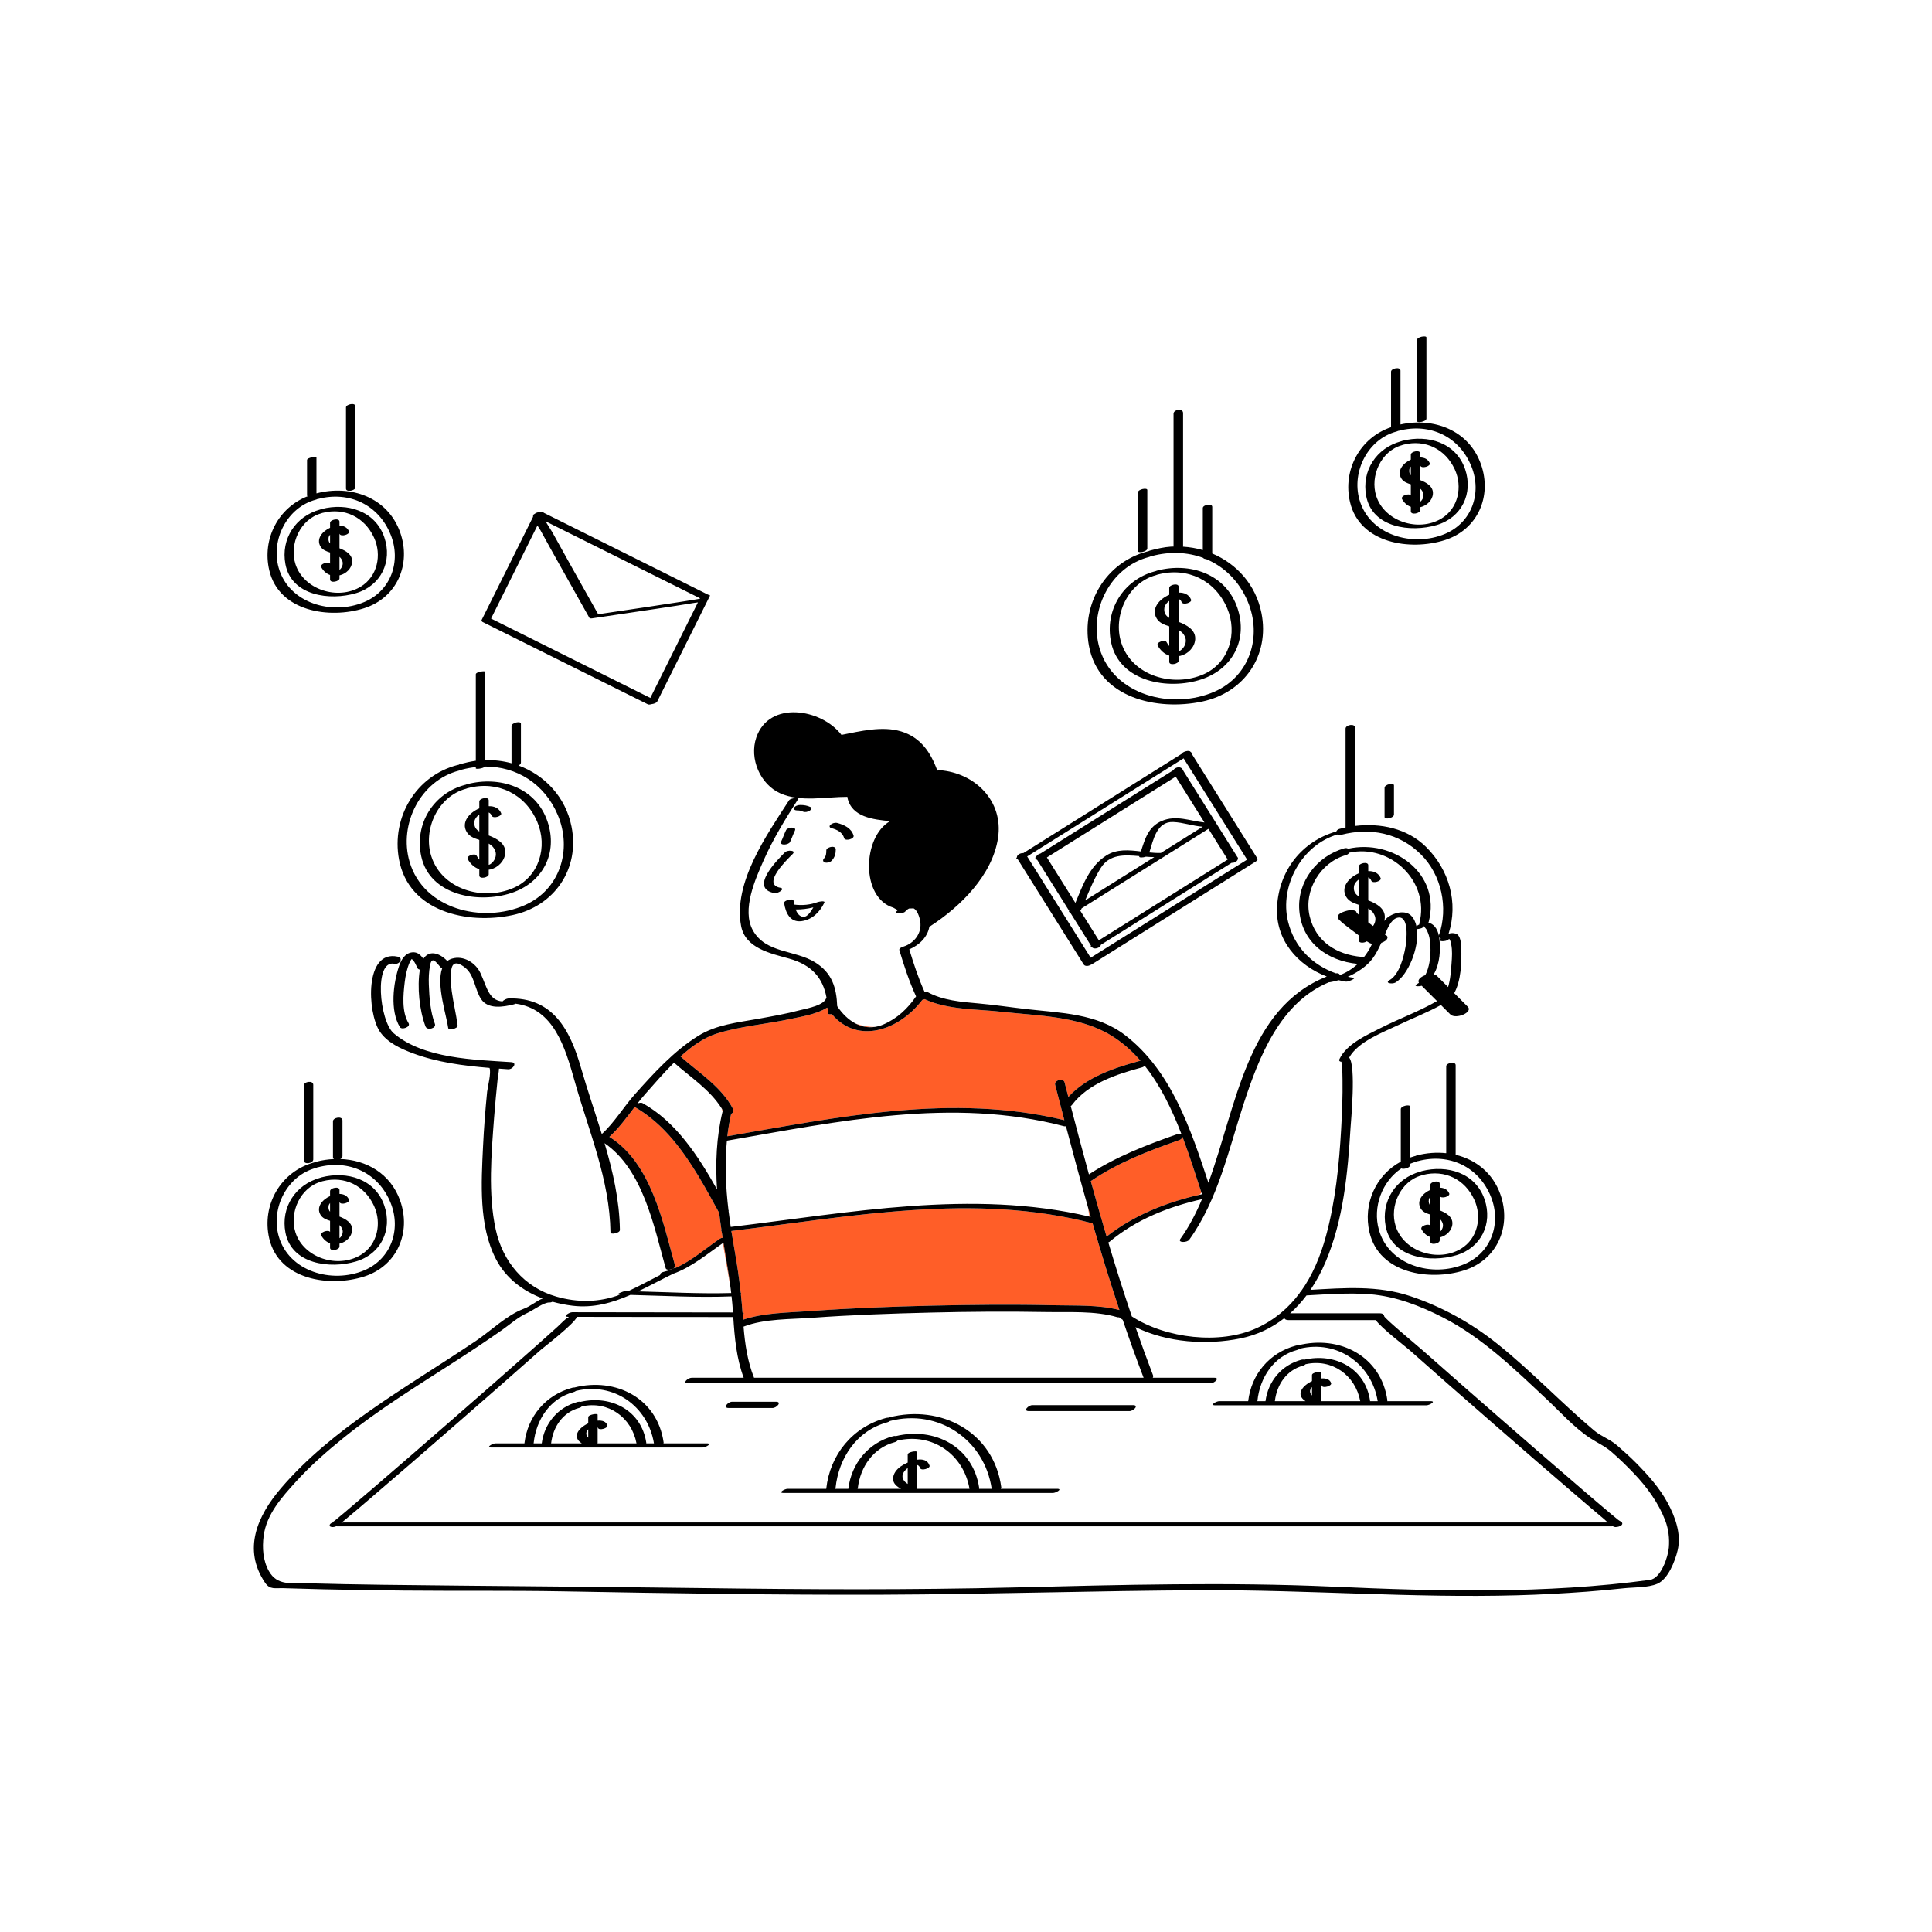
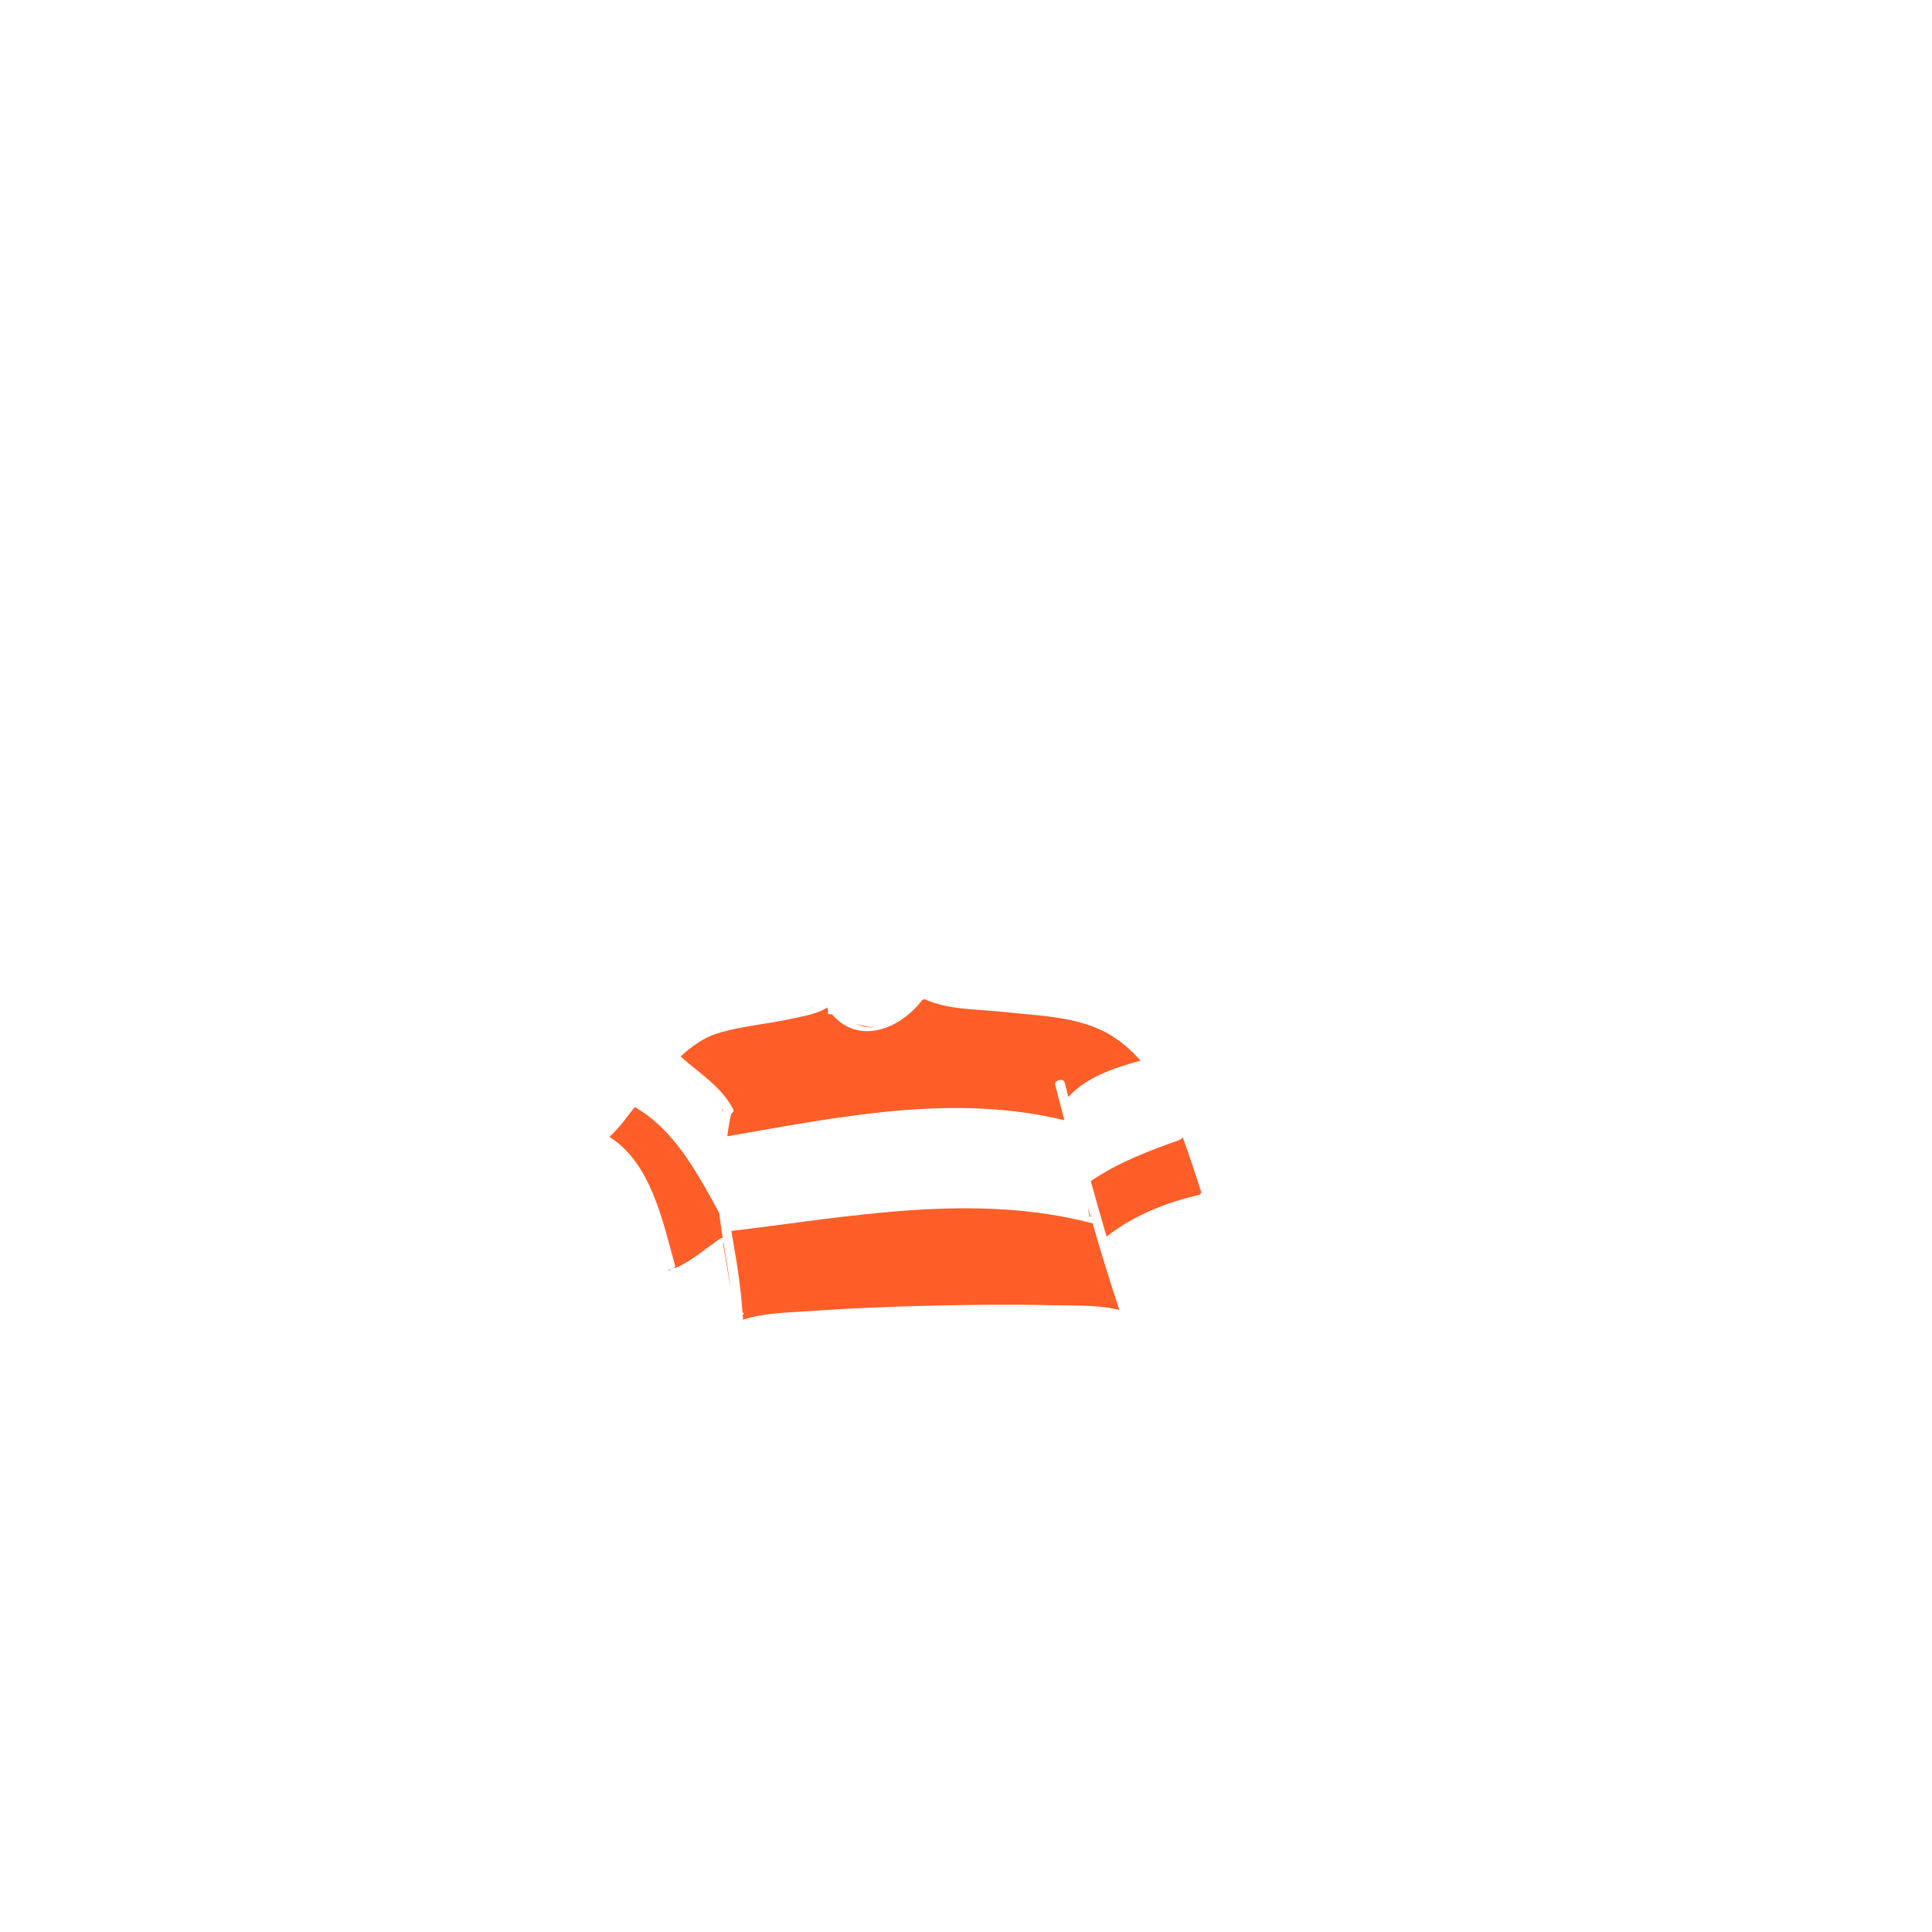
<svg xmlns="http://www.w3.org/2000/svg" id="Layer_1" x="0px" y="0px" width="595.28px" height="595.28px" viewBox="0 0 595.28 595.28" xml:space="preserve">
  <path id="color_x5F_2" fill="#ff5e28" d="M335.684,374.85l-0.457-2.856c0.279,0.984,0.558,1.968,0.84,2.952 C335.938,374.915,335.812,374.88,335.684,374.85z M222.909,382.882c-0.059,0.041-0.117,0.08-0.176,0.121l2.395,14.036 c-0.557-4.354-1.304-8.66-2.037-13.042C223.028,383.626,222.97,383.253,222.909,382.882z M222.305,379.023 c-0.26-1.76-0.499-3.524-0.71-5.293c-4.09-7.484-8.453-15.64-14.142-22.412l-0.171-0.21c-3.369-3.974-7.209-7.449-11.724-10.022 c-2.474,3.226-4.921,6.615-7.806,9.199c0,0,0,0,0,0c12.863,8.031,16.483,26.153,20.252,39.689c0.195,0.701-1.136,1.292-2.066,1.25 l0.063,0.252c0.194-0.061,0.388-0.125,0.58-0.192c0.308-0.148,0.61-0.307,0.92-0.452c0.235-0.11,0.487-0.171,0.729-0.191 c4.917-2.161,9.294-6.061,13.609-8.983c0.205-0.139,0.508-0.23,0.826-0.275c-0.102-0.645-0.199-1.292-0.296-1.938 C222.213,379.346,222.207,379.191,222.305,379.023z M225.335,379.283c0.295,1.882,0.611,3.758,0.946,5.622 c0.808,4.5,1.458,8.934,1.944,13.416c0.215,0.023,0.188,0.114,0.026,0.235c0.207,1.94,0.387,3.892,0.522,5.862 c0.575,0.094,0.448,0.41,0.059,0.72v0c0.032,0.5,0.068,0.997,0.103,1.496c6.402-2.183,13.995-2.188,20.599-2.667 c12.445-0.901,24.924-1.384,37.398-1.673c12.586-0.292,25.185-0.426,37.771-0.123c6.492,0.156,13.805-0.205,20.205,1.462 c-2.947-8.839-5.679-17.75-8.27-26.705C300.18,367.359,262.073,374.872,225.335,379.283z M364.012,349.405l-0.05,0.02 c0.023,0.013,0.051,0.023,0.072,0.037C364.026,349.443,364.02,349.424,364.012,349.405z M364.354,350.304 c-0.086,0.38-0.42,0.773-1.048,0.994c-9.509,3.34-18.854,6.906-27.222,12.623c1.574,5.709,3.193,11.405,4.872,17.083 c8.27-6.494,18.384-10.552,28.608-12.869c0.299-0.288,0.493-0.533,0.607-0.696C368.384,361.999,366.548,356.117,364.354,350.304z  M269.604,316.399c-1.902,0.077-3.967-0.287-5.986-1.036C265.425,316.305,267.437,316.738,269.604,316.399z M222.798,342.25 c-0.148-0.255-0.299-0.51-0.456-0.758l0.293,1.012C222.667,342.416,222.72,342.33,222.798,342.25z M225.879,341.711 c0.331,0.626-0.043,1.193-0.612,1.521c-0.506,2.275-0.897,4.563-1.164,6.863c34.326-5.924,69.335-13.3,103.84-4.951 c-0.952-3.631-1.896-7.263-2.836-10.894c-0.371-1.433,2.527-2.207,2.898-0.776c0.389,1.503,0.779,3.006,1.17,4.51 c5.598-6.161,14.302-9.016,22.107-11.142c0.044-0.012,0.083-0.016,0.125-0.024c-2.629-3.021-5.621-5.675-9.082-7.796 c-9.766-5.984-22.565-6.034-33.708-7.279c-7.718-0.863-16.538-0.537-23.751-3.896c-0.207,0.102-0.443,0.183-0.684,0.24 c-7.201,9.428-19.959,13.819-27.874,4.375c-0.632,0.098-1.199,0.045-1.202-0.211c-0.006-0.497-0.023-0.981-0.048-1.458 c-0.074-0.111-0.15-0.216-0.224-0.33c-3.184,2.063-8.222,2.833-10.966,3.436c-7.587,1.665-15.648,2.241-23.064,4.579 c-3.938,1.242-7.673,3.903-11.123,7.04C215.415,330.628,222.183,334.734,225.879,341.711z M248.825,310.7 c0.813-0.201,1.686-0.444,2.507-0.745L248.825,310.7z" />
-   <path id="color_x5F_1" d="M513.806,463.014c-2.462-4.552-5.994-8.493-9.602-12.159c-1.884-1.914-3.893-3.705-5.917-5.468 c-2.255-1.964-4.887-2.758-7.138-4.651c-10.166-8.553-19.285-18.267-29.667-26.575c-8.143-6.516-17.101-11.512-26.994-14.821 c-9.965-3.333-20.41-2.5-30.712-1.914c1.818-2.681,3.379-5.591,4.678-8.658c5.494-12.977,6.821-27.367,7.673-41.305 c0.115-1.88,1.76-19.179-0.431-21.601c2.76-4.978,10.534-7.826,15.273-10.092c4.297-2.055,8.831-3.794,13.005-6.118 c0.969,0.969,1.938,1.937,2.906,2.906c1.614,1.614,7.115-0.624,5.35-2.39c-1.388-1.387-2.774-2.775-4.163-4.163 c2.142-3.878,2.322-9.619,2.173-13.88c-0.043-1.232-0.147-3.927-1.651-4.44c-0.766-0.261-1.53-0.212-2.255,0.013 c3.056-9.615,0.194-19.695-6.974-26.775c-5.789-5.718-14.025-7.376-21.844-6.436c0-10.086,0-20.173,0-30.26 c0-1.425-2.922-0.911-2.922,0.27c0,10.152,0,20.305,0,30.458c-0.602,0.124-1.199,0.26-1.79,0.413 c-0.614,0.159-0.94,0.482-1.054,0.818c-10.627,3.056-17.604,11.978-18.266,23.059c-0.621,10.387,6.365,18.209,15.321,21.633 c-24.591,9.816-27.722,39.645-36.472,63.559c-5.455-16.548-11.414-34.455-25.596-45.433c-8.752-6.775-19.92-6.885-30.427-8.084 c-4.921-0.562-9.78-1.3-14.724-1.739c-5.354-0.475-11.107-0.903-15.893-3.565c-0.215-0.12-0.525-0.137-0.856-0.09 c-1.894-4.219-3.327-8.575-4.669-13.006c3.206-1.386,5.657-3.857,6.193-7.033c0.127-0.042,0.229-0.083,0.29-0.123 c9.312-6.042,19.115-15.706,20.858-27.137c1.749-11.469-7.171-20.124-18.007-20.916c-0.136-0.01-0.396,0.043-0.694,0.13 c-2.04-5.633-5.172-10.281-11.172-12.083c-5.83-1.75-12.543-0.064-18.362,1.074c-6.156-8.078-22.323-10.74-26.251,0.824 c-2.222,6.544,1.24,14.446,7.422,17.195c6.275,2.79,13.982,1.054,20.686,1.072c-0.028,0.074-0.044,0.15-0.027,0.228 c1.273,6.057,7.995,6.755,13.161,7.265c-0.026,0.012-0.056,0.023-0.079,0.037c-8.461,4.852-9.033,23.533,1.05,26.613 c0.778,0.479,1.317,0.697,1.317,0.697s0.063-0.011,0.152-0.026c-0.174,0.165-0.342,0.334-0.498,0.509 c-0.818,0.914,2.09,0.704,2.691,0.033c0.424-0.473,0.814-0.767,1.18-0.946c0.47-0.033,0.947-0.054,1.411-0.057 c1.149,0.568,1.825,2.597,2.054,4.05c0.563,3.585-1.834,6.694-5.177,7.739c-0.375,0.117-1.441,0.491-1.263,1.085 c1.464,4.865,3.022,9.641,5.155,14.25c-2.572,3.75-5.821,6.828-10.062,8.646c-0.887,0.38-1.752,0.62-2.596,0.752 c-2.168,0.339-4.18-0.095-5.986-1.036c-2.235-1.165-4.152-3.104-5.652-5.336c-0.229-5.691-1.563-10.217-6.766-13.484 c-6.211-3.899-15.254-2.752-19.221-9.887c-3.521-6.333,0.772-15.838,3.385-21.72c2.923-6.583,6.727-12.772,10.625-18.813 c0.272-0.423-2.391-0.261-2.867,0.478c-6.836,10.591-17.283,25.383-14.771,38.712c1.301,6.899,9.169,8.47,14.815,10.053 c7.054,1.978,10.382,6.009,11.492,11.965c-0.025,0.05-0.053,0.1-0.068,0.153c-0.332,1.118-1.695,1.898-3.259,2.47 c-0.821,0.301-1.694,0.544-2.507,0.745c-0.975,0.241-1.858,0.425-2.439,0.579c-4.211,1.116-8.522,1.868-12.807,2.641 c-6.402,1.156-12.811,1.764-18.427,5.24c-7.466,4.622-13.721,11.496-19.517,17.992c-3.431,3.845-6.394,8.813-10.21,12.265 c-2.104-6.836-4.46-13.619-6.427-20.469c-3.374-11.753-8.713-21.748-22.354-21.309c-0.539,0.018-1.48,0.508-1.826,0.913 c-4.27-0.299-4.812-4.532-6.777-8.731c-1.49-3.184-5.212-5.494-8.735-4.455c-0.571,0.168-1.054,0.426-1.472,0.747 c-2.641-2.734-5.717-3.328-7.392-0.656c-0.777-1.209-1.825-2.184-3.397-2.027c-2.22,0.222-3.402,2.257-4.058,4.167 c-1.835,5.354-2.862,13.771,0.231,18.868c0.589,0.969,3.385-0.032,2.672-1.207c-2.142-3.528-1.654-8.708-1.188-12.607 c0.244-2.041,0.668-4.123,1.483-6.017c0.121-0.268,0.257-0.527,0.406-0.78c0.105-0.189,0.193-0.3,0.261-0.37 c0.846,0.588,1.383,1.965,1.753,2.765c0.136,0.293,0.425,0.453,0.77,0.512c-0.878,5.414-0.16,12.44,1.73,17.488 c0.521,1.391,3.408,0.586,2.898-0.776c-1.407-3.756-1.722-8.109-1.867-12.076c-0.072-1.972-0.002-3.962,0.362-5.904 c0.555-2.947,1.759-1.211,3.234,0.525c0.136,0.16,0.316,0.265,0.516,0.331c-1.889,5.075,1.389,14.716,1.856,18.4 c0.107,0.838,3.022,0.202,2.898-0.776c-0.452-3.551-1.342-7.037-1.811-10.59c-0.291-2.195-0.454-4.441-0.121-6.639 c0.442-2.913,2.591-1.977,4.392-0.46c2.751,2.316,2.854,6.65,4.77,9.548c2.149,3.252,6.834,2.426,9.99,1.658 c0.264-0.064,0.464-0.15,0.634-0.244c11.754,1.53,15.246,13.354,18.243,24c4.353,15.46,10.764,30.164,11.005,46.504 c0.012,0.739,2.913,0.227,2.898-0.776c-0.136-9.198-2.158-18.024-4.729-26.735c11.828,8.114,15.245,25.626,18.831,38.511 c0.087,0.313,0.421,0.454,0.832,0.473c0.931,0.042,2.262-0.549,2.066-1.25c-3.769-13.536-7.389-31.658-20.252-39.689c0,0,0,0,0,0 c2.885-2.584,5.332-5.973,7.806-9.199c4.515,2.573,8.354,6.048,11.724,10.022c0.058,0.069,0.113,0.141,0.171,0.21 c5.688,6.772,10.052,14.928,14.142,22.412c0.211,1.769,0.45,3.533,0.71,5.293c-0.098,0.168-0.092,0.323,0.064,0.421 c0.097,0.646,0.194,1.293,0.296,1.938c-0.318,0.045-0.621,0.136-0.826,0.275c-4.315,2.923-8.692,6.822-13.609,8.983 c-0.241,0.021-0.493,0.082-0.729,0.191c-0.31,0.145-0.612,0.304-0.92,0.452c-0.192,0.067-0.386,0.132-0.58,0.192 c-0.48,0.149-0.964,0.286-1.455,0.395c-0.901,0.2-1.232,0.64-1.115,0.971c-3.282,1.685-6.528,3.441-9.876,4.993 c-0.293-0.005-0.586-0.014-0.879-0.019c-0.555-0.008-3.286,1.071-1.904,1.092c0.091,0.001,0.182,0.004,0.272,0.006 c-6.385,2.415-13.008,2.487-19.648,0.588c-9.922-2.837-16.516-10.813-18.659-20.699c-2.397-11.053-1.32-23.343-0.486-34.515 c0.297-3.975,0.703-7.94,1.095-11.906c0.073-0.739,0.382-2.022,0.402-3.12c0.943,0.068,1.884,0.133,2.818,0.196 c1.465,0.099,2.939-2.059,0.98-2.19c-11.322-0.762-27.028-1.031-36.224-8.894c-4.439-3.796-6.185-22.802,0.243-21.416 c1.479,0.319,2.9-1.776,0.98-2.19c-10.267-2.214-9.378,17.123-5.573,22.967c2.272,3.492,6.535,5.414,10.283,6.812 c7.454,2.778,15.593,3.841,23.577,4.493c0.612,1.426-0.604,6.022-0.735,7.359c-0.552,5.596-0.992,11.199-1.258,16.816 c-0.533,11.27-1.36,24.43,3.968,34.726c3.092,5.975,8.382,9.878,14.405,12.153c-2,0.769-3.468,2.265-5.898,3.19 c-5.252,1.999-10.062,6.773-14.714,9.904c-10.8,7.268-21.948,14-32.609,21.477c-9.898,6.942-19.518,14.642-27.396,23.864 c-7.282,8.523-11.894,18.84-4.915,29.131c1.519,2.238,3.085,1.599,5.727,1.687c3.906,0.13,7.813,0.233,11.721,0.328 c8.464,0.206,16.93,0.323,25.396,0.406c16.311,0.159,32.628-0.054,48.937,0.242c32.896,0.597,65.796,1.147,98.699,1.026 c32.831-0.121,65.638-1.232,98.471-1.373c32.292-0.139,64.5,2.442,96.794,1.561c7.173-0.195,14.339-0.582,21.494-1.114 c3.825-0.285,7.645-0.655,11.459-1.058c3.104-0.328,7.379-0.139,10.26-1.373c3.363-1.441,5.493-7.046,6.271-10.315 C518.107,472.644,516.164,467.374,513.806,463.014z M413.708,327.162c0.048-0.003,0.096-0.009,0.145-0.014 c0.045,0.001,0.081,0.006,0.131,0.006C413.873,327.155,413.788,327.158,413.708,327.162z M446.202,289.545 c0.099-0.102,0.216-0.18,0.321-0.272c0.383,0.427,0.5,1.171,0.61,1.693c0.402,1.892,0.253,3.939,0.11,5.848 c-0.165,2.195-0.341,4.958-1.062,7.307c-1.15-1.151-2.301-2.302-3.452-3.453c-0.244-0.244-0.583-0.391-0.966-0.474 c1.912-3.276,2.178-7.692,1.686-11.294c-0.006-0.038-0.015-0.072-0.02-0.11c0.109,0.168,0.298,0.283,0.527,0.347 c-0.016,0.015-0.033,0.028-0.049,0.042C442.711,290.302,445.581,290.127,446.202,289.545z M396.876,283.996 c-2.736-11.066,4.311-23.746,15.252-26.879c0.276,0.158,0.664,0.225,1.171,0.094c8.935-2.308,17.833-0.547,24.486,6.025 c6.402,6.324,8.505,16.451,5.602,24.84c-0.026,0.076-0.038,0.145-0.048,0.212c-0.465-2.259-1.677-3.686-3.241-3.998 c0.044-0.06,0.079-0.121,0.097-0.186c3.945-15.041-11.095-25.668-24.812-22.59c-0.284-0.193-0.7-0.27-1.229-0.12 c-8.296,2.361-14.505,10.218-13.822,19.079c0.764,9.904,8.612,15.618,18.009,16.513c-1.552,1.448-3.353,2.619-5.328,3.373 c-0.077-0.023-0.153-0.048-0.229-0.072c-0.169-0.314-0.577-0.5-1.184-0.387C404.397,297.313,398.839,291.933,396.876,283.996z  M434.735,282.071c-2.044-2.007-6.445-0.558-7.982,1.389c-0.087,0.11-0.165,0.226-0.248,0.337c0.085-0.303,0.146-0.614,0.172-0.934 c0.241-2.988-2.66-4.509-5.094-5.438c0-2.362,0-4.723,0-7.085c0.39,0.17,0.719,0.485,0.927,0.999 c0.415,1.021,3.272,0.146,2.898-0.776c-0.647-1.593-2.138-2.214-3.825-2.162c0-0.599,0-1.198,0-1.797 c0-1.259-2.902-0.651-2.902,0.344c0,0.708,0,1.416,0,2.124c-3.08,1.3-5.637,4.28-3.896,7.255c0.831,1.421,2.339,1.969,3.896,2.467 c0,1.019,0,2.037,0,3.055c-0.141-0.123-0.285-0.24-0.423-0.366c-0.098-0.089-0.189-0.183-0.282-0.277 c0.032-0.906-1.973-0.792-2.457-0.7c-1.23,0.231-4.529,1.208-2.924,2.874c0.978,1.013,2.164,1.861,3.271,2.725 c0.926,0.723,1.872,1.417,2.815,2.117c0,0.507,0,1.013,0,1.52c0,0.948,1.646,0.837,2.459,0.299c0.498,0.343,1.021,0.641,1.607,0.78 c-0.039,0.085-0.078,0.171-0.118,0.256c-0.647,1.389-1.483,2.721-2.466,3.942c-0.15-0.094-0.354-0.163-0.638-0.188 c-7.692-0.674-14.13-4.698-15.992-12.506c-1.923-8.062,3.395-16.641,11.175-18.855c0.52-0.147,0.836-0.429,0.987-0.739 c12.785-2.819,24.988,8.957,21.618,21.802c-0.027,0.106-0.009,0.193,0.044,0.262c-0.307,0.161-0.615,0.346-0.928,0.58 C436.14,284.057,435.594,282.915,434.735,282.071z M417.894,281.117c0,0.001-0.001,0.003-0.002,0.005 C417.7,280.919,417.892,281.092,417.894,281.117z M418.681,276.201c-1.053-0.65-1.741-1.58-1.482-3.173 c0.121-0.75,0.721-1.512,1.482-2.06C418.681,272.712,418.681,274.457,418.681,276.201z M424.763,286.594 c-0.022-0.017-0.044-0.034-0.066-0.05c0.063-0.054,0.121-0.114,0.183-0.17C424.839,286.447,424.802,286.521,424.763,286.594z  M423.056,285.322c-0.226-0.17-0.455-0.334-0.679-0.505c-0.269-0.204-0.527-0.42-0.794-0.626c0-1.422,0-2.844,0-4.266 c0.876,0.499,1.611,1.189,2.03,2.305C424.005,283.273,423.703,284.436,423.056,285.322z M409.445,302.653 c0.118-0.004,0.247-0.015,0.399-0.04c0.836-0.137,1.713-0.343,2.603-0.61c0.748,0.178,1.504,0.328,2.265,0.445 c0.706,0.109,3.21-1.03,2.371-1.16c-0.606-0.094-1.206-0.205-1.799-0.333c2.998-1.316,5.856-3.257,7.613-5.59 c1.12-1.486,1.922-3.173,2.704-4.858c0.925-0.313,1.729-0.815,1.891-1.497c0.077-0.322-0.016-0.49-0.228-0.715 c-0.024-0.026-0.061-0.042-0.088-0.065c0,0-0.002-0.001-0.003-0.002c-0.128-0.106-0.285-0.188-0.474-0.241 c-0.002-0.001-0.004-0.003-0.007-0.004c0.84-2.051,1.977-4.607,3.668-5.151c4.032-1.297,2.992,7.279,2.706,8.887 c-0.564,3.17-1.88,8.498-4.898,10.258c-1.689,0.985,0.889,1.285,1.773,0.769c3.867-2.253,7.386-10.669,6.641-16.47 c0.68-0.057,1.521-0.255,1.79-0.502c0.76-0.701,0.183-0.434,0.798,0.167c0.447,0.437,0.682,1.127,0.896,1.696 c0.595,1.586,0.681,3.373,0.693,5.046c0.017,2.258-0.36,5.407-1.61,7.776c-1.412,0.5-2.511,1.458-1.949,2.354 c-0.157,0.115-0.317,0.226-0.488,0.322c-1.467,0.829,0.374,0.861,1.336,0.588c1.572,1.572,3.145,3.144,4.716,4.715 c-5.515,3.197-11.665,5.417-17.345,8.293c-4.277,2.167-10.549,4.948-12.713,9.596c-0.293,0.629,0.26,0.862,0.943,0.835 c-0.599,0.041-0.254,0.241-0.159,1.294c0.13,1.427,0.142,2.867,0.163,4.298c0.078,5.03-0.135,10.068-0.419,15.089 c-0.627,11.075-1.764,22.323-4.696,33.049c-1.711,6.255-4.165,12.103-7.732,17.052c-0.197,0.159-0.334,0.344-0.393,0.523 c-3.354,4.49-7.653,8.211-13.225,10.754c-11.244,5.133-27.92,3.219-38.454-3.612c-2.563-7.553-4.962-15.162-7.243-22.807 c0.16-0.058,0.298-0.127,0.394-0.208c8.075-6.792,18.224-10.833,28.47-13.112c-1.877,4.437-4.031,8.589-6.673,12.253 c-0.881,1.222,2.078,1.177,2.748,0.247c8.823-12.24,12.157-27.765,16.761-41.883C387.931,325.563,394.46,308.901,409.445,302.653z  M396.923,406.739c8.989,0.028,17.979-0.034,26.968-0.001c1.693,2.44,9.409,8.361,10.2,9.063 c8.695,7.727,17.455,15.383,26.225,23.026c8.543,7.446,17.104,14.874,25.707,22.25c2.741,2.35,5.486,4.696,8.258,7.01 c0.301,0.251,0.678,0.629,1.092,1.012c-127.951,0-255.903,0-383.854,0c-1.903,0-3.806,0-5.709,0c-0.138,0-0.385,0.063-0.664,0.157 c0.33-0.274,0.647-0.556,0.954-0.809c2.707-2.227,5.365-4.514,8.029-6.792c8.722-7.46,17.387-14.987,26.041-22.525 c8.837-7.698,17.657-15.415,26.425-23.191c0.895-0.793,10.298-7.976,11.193-10.197c16.049,0.003,32.099,0.025,48.146,0.065 c0.413,6.374,0.972,12.686,3.212,18.701c-5.345,0-10.689,0-16.035,0c-1.124,0-3.07,1.706-1.109,1.706c53.666,0,107.333,0,161,0 c1.124,0,3.07-1.706,1.109-1.706c-6.314,0-12.629,0-18.944,0c0.148-0.226,0.202-0.491,0.089-0.785 c-1.882-4.909-3.67-9.851-5.39-14.816c9.779,4.807,22.018,5.579,32.34,3.482c5.213-1.059,9.698-3.257,13.53-6.251 C395.859,406.475,396.229,406.737,396.923,406.739z M223.969,351.463c34.297-5.93,69.457-13.494,103.921-4.447 c0.137,0.036,0.328,0.027,0.543-0.009c2.194,8.346,4.441,16.682,6.794,24.987c0.279,0.984,0.558,1.968,0.84,2.952 c-0.128-0.031-0.255-0.066-0.383-0.096c-36.311-8.527-74.058-1.152-110.536,3.188c-0.244-1.625-0.465-3.256-0.662-4.89 c0.035-0.063,0.048-0.122,0.02-0.174c-0.018-0.031-0.034-0.063-0.052-0.094C223.608,365.754,223.279,358.567,223.969,351.463z  M232.331,424.509c-2.027-5.076-2.792-10.369-3.233-15.755c0.034-0.011,0.067-0.017,0.102-0.03 c6.296-2.436,14.353-2.206,20.976-2.686c12.147-0.879,24.33-1.313,36.504-1.608c11.862-0.287,23.734-0.388,35.599-0.168 c6.978,0.129,15.166-0.442,21.943,1.583c0.178,0.053,0.374,0.058,0.575,0.033c0.371,0.269,0.749,0.529,1.132,0.783 c2.033,5.984,4.165,11.935,6.429,17.84c0.001,0.003,0.004,0.005,0.005,0.009C312.352,424.509,272.341,424.509,232.331,424.509z  M336.64,376.929c2.591,8.955,5.322,17.866,8.27,26.705c-6.4-1.667-13.713-1.306-20.205-1.462 c-12.587-0.303-25.186-0.169-37.771,0.123c-12.475,0.289-24.953,0.772-37.398,1.673c-6.604,0.478-14.196,0.484-20.599,2.667 c-0.034-0.499-0.07-0.996-0.103-1.496v0c0.39-0.31,0.517-0.626-0.059-0.72c-0.136-1.971-0.315-3.922-0.522-5.862 c0.161-0.121,0.188-0.212-0.026-0.235c-0.486-4.481-1.137-8.915-1.944-13.416c-0.335-1.864-0.651-3.74-0.946-5.622 C262.073,374.872,300.18,367.359,336.64,376.929z M369.565,368.135c-10.225,2.317-20.339,6.375-28.608,12.869 c-1.679-5.678-3.298-11.374-4.872-17.083c8.368-5.717,17.713-9.283,27.222-12.623c0.628-0.221,0.962-0.614,1.048-0.994 c2.193,5.813,4.029,11.695,5.818,17.135c0.059,0.176,0.116,0.351,0.174,0.526C370.087,368.022,369.826,368.076,369.565,368.135z  M364.034,349.462c-0.021-0.014-0.049-0.024-0.072-0.037c-0.27-0.142-0.658-0.173-1.157,0.002 c-9.496,3.335-18.841,6.915-27.293,12.418c-1.917-7.004-3.772-14.024-5.604-21.047c0.143-0.085,0.269-0.192,0.366-0.322 c5.025-6.693,13.797-9.48,21.555-11.594c0.406-0.11,0.687-0.303,0.865-0.525c4.868,6.093,8.412,13.486,11.317,21.047 C364.02,349.424,364.026,349.443,364.034,349.462z M254.835,310.462c0.073,0.114,0.149,0.219,0.224,0.33 c0.024,0.478,0.042,0.962,0.048,1.458c0.003,0.256,0.57,0.309,1.202,0.211c7.915,9.444,20.673,5.053,27.874-4.375 c0.24-0.057,0.477-0.138,0.684-0.24c7.213,3.359,16.033,3.033,23.751,3.896c11.143,1.245,23.942,1.294,33.708,7.279 c3.461,2.121,6.453,4.775,9.082,7.796c-0.042,0.009-0.081,0.013-0.125,0.024c-7.806,2.126-16.51,4.981-22.107,11.142 c-0.391-1.503-0.781-3.006-1.17-4.51c-0.371-1.431-3.27-0.657-2.898,0.776c0.939,3.631,1.884,7.263,2.836,10.894 c-34.505-8.35-69.514-0.974-103.84,4.951c0.267-2.3,0.658-4.588,1.164-6.863c0.569-0.328,0.943-0.895,0.612-1.521 c-3.696-6.978-10.464-11.083-16.197-16.196c3.45-3.136,7.185-5.798,11.123-7.04c7.416-2.338,15.478-2.914,23.064-4.579 C246.613,313.295,251.651,312.524,254.835,310.462z M197.918,339.859c-0.323-0.179-0.947-0.062-1.522,0.147 c0.797-1.016,1.6-2.009,2.427-2.937c2.601-2.915,5.579-6.423,8.849-9.65c5.113,4.518,10.993,8.252,14.671,14.073 c0.157,0.248,0.308,0.502,0.456,0.758c-0.078,0.08-0.131,0.165-0.163,0.254c-0.007,0.019-0.019,0.036-0.023,0.055 c-1.899,7.876-2.204,15.905-1.686,23.918C215.118,356.148,208.257,345.59,197.918,339.859z M207.456,392.448 c5.6-1.986,10.448-6.076,15.277-9.444c0.059-0.041,0.117-0.081,0.176-0.121c0.061,0.371,0.119,0.744,0.182,1.114 c0.733,4.383,1.48,8.688,2.037,13.042c0.058,0.453,0.111,0.907,0.165,1.362c-9.569,0.268-19.119-0.258-28.685-0.501 C200.255,396.164,203.836,394.197,207.456,392.448z M514.196,476.807c-0.221,2.822-2.408,9.514-5.844,9.977 c-32.323,4.359-64.996,3.541-97.48,2.09c-32.641-1.458-65.455-0.57-98.1,0.236c-32.211,0.795-64.438,0.633-96.652,0.197 c-32.768-0.443-65.532-0.604-98.299-1.016c-7.815-0.098-15.63-0.257-23.442-0.469c-4.663-0.127-8.956,0.838-11.541-3.767 c-1.836-3.271-2.069-7.17-1.604-10.801c0.856-6.673,5.612-11.951,9.939-16.716c4.522-4.979,9.606-9.43,14.838-13.642 c10.511-8.462,22.052-15.584,33.378-22.881c5.144-3.313,10.254-6.677,15.26-10.194c2.547-1.789,4.973-4.003,7.827-5.282 c1.749-0.784,5.115-3.319,6.826-3.22c0.291,0.017,0.633-0.079,0.949-0.232c2.01,0.563,4.069,0.974,6.134,1.226 c6.428,0.783,12.244-0.882,17.848-3.331c10.396,0.254,20.774,0.87,31.178,0.448c0.172,1.573,0.316,3.153,0.417,4.75 c0.005,0.068,0.009,0.136,0.013,0.205c-16.508-0.04-33.016-0.066-49.523-0.067c-0.938,0-3.134,1.421-1.188,1.422 c0.026,0,0.053,0,0.078,0c-0.094,0.131-0.147,0.26-0.156,0.375c-0.038-0.012-0.076-0.024-0.114-0.036 c-0.145-0.324-2.336,1.961-3.066,2.627c-2.692,2.453-5.417,4.87-8.142,7.287c-8.094,7.179-16.238,14.301-24.392,21.411 c-8.23,7.176-16.479,14.333-24.762,21.449c-2.858,2.456-5.722,4.906-8.604,7.334c-0.886,0.747-1.775,1.489-2.672,2.223 c-1.223,1-1.407,0.583-0.097,0.518c-0.736,0.103-1.534,0.47-1.623,0.957c-0.002,0.006-0.003,0.012-0.004,0.018 c-0.09,0.49,0.519,0.605,0.877,0.609c0.415,0.004,0.803-0.099,1.172-0.258c0.066,0.022,0.16,0.037,0.306,0.037 c128.985,0,257.972,0,386.957,0c1.903,0,3.806,0,5.709,0c0.069,0,0.169-0.017,0.283-0.044c0.317,0.165,0.635,0.269,0.94,0.265 c0.557-0.006,2.177-0.327,2.02-1.186c-0.001-0.006-0.002-0.012-0.003-0.018c-0.042-0.226-0.238-0.357-0.508-0.416 c0.318-0.056-0.286-0.227-0.807-0.646c-0.853-0.689-1.692-1.395-2.532-2.1c-2.813-2.36-5.602-4.752-8.389-7.143 c-8.229-7.061-16.417-14.171-24.592-21.294c-8.216-7.158-16.415-14.335-24.571-21.559c-1.245-1.103-12.164-10.197-11.963-10.648 c-0.017,0.007-0.033,0.014-0.05,0.02c0-0.021-0.003-0.041-0.005-0.062c0.111-0.184,0.075-0.35-0.198-0.457 c-0.193-0.207-0.527-0.349-1.035-0.351c-9.226-0.043-18.451,0.027-27.677,0c1.849-1.656,3.53-3.502,5.043-5.513 c6.495-0.358,12.981-0.858,19.483-0.365c7.946,0.604,15.615,3.595,22.644,7.203c12.072,6.198,21.995,15.885,31.802,25.078 c4.247,3.982,8.543,8.827,13.424,12.025c2.289,1.5,4.523,2.438,6.663,4.303c2.409,2.098,4.696,4.327,6.899,6.64 c4.028,4.232,7.536,9.026,9.629,14.511C514.107,471.178,514.416,474,514.196,476.807z M240.433,273.537 c1.675,0.301-0.771,1.828-1.754,1.651c-7.893-1.418,0.582-9.977,3.205-12.603c0.721-0.722,3.566-0.67,2.344,0.554 C242.411,264.957,234.592,272.487,240.433,273.537z M256.219,260.93c0.574-0.058,1.296,0.098,1.296,0.787 c-0.002,1.362-0.314,2.467-1.271,3.479c-0.483,0.511-1.376,0.738-2.049,0.549c-0.628-0.176-0.766-0.751-0.326-1.217 c0.68-0.719,0.729-1.575,0.729-2.521C254.598,261.339,255.724,260.979,256.219,260.93z M240.694,259.285 c0.555-1.143,0.944-2.357,1.5-3.5c0.463-0.952,3.379-1.192,2.723,0.155c-0.555,1.143-0.944,2.357-1.5,3.5 C242.954,260.392,240.038,260.632,240.694,259.285z M256.171,255.159c-0.582-0.152-0.753-0.618-0.279-1.044 c0.498-0.448,1.388-0.721,2.049-0.549c2.152,0.561,4.401,1.597,5.064,3.908c0.292,1.019-2.602,1.81-2.898,0.776 C259.587,256.436,257.876,255.604,256.171,255.159z M249.457,249.802c-0.56,0.344-1.427,0.562-2.053,0.267 c-0.671-0.316-1.221-0.375-1.909-0.375c-0.468,0-1.174-0.301-0.79-0.869c0.393-0.582,1.255-0.796,1.911-0.795 c1.07,0.001,2.117,0.166,3.091,0.625C250.338,248.953,249.845,249.564,249.457,249.802z M252.025,277.925 c-2.344,0.883-4.825,1.112-7.298,0.796c-0.1-0.461-0.172-0.895-0.223-1.247c-0.109-0.749-3.026-0.109-2.898,0.776 c0.438,3.018,1.866,6.06,5.396,5.568c3.266-0.456,5.615-2.805,6.99-5.682C254.351,277.389,252.204,277.858,252.025,277.925z  M247.587,282.509c-1.227-0.045-1.967-1.088-2.424-2.285c1.834,0.023,3.665-0.203,5.445-0.65 C249.898,280.85,248.735,282.551,247.587,282.509z M238.03,433.825c-4.5,0-9,0-13.5,0c-1.961,0-0.217-1.926,1.051-1.926 c4.5,0,9,0,13.5,0C241.042,431.899,239.298,433.825,238.03,433.825z M348.018,434.78c-10.333,0-20.666,0-31,0 c-1.961,0-0.134-1.836,1.076-1.836c10.333,0,20.666,0,31,0C351.055,432.944,349.228,434.78,348.018,434.78z M122.939,264.79 c2.978,16.178,21.067,20.123,34.934,17.175c13.003-2.764,20.824-14.267,18.217-27.298c-1.825-9.118-8.235-15.825-16.328-18.798 c0.425-0.215,0.743-0.522,0.743-0.895c0-4,0-8,0-12c0-0.901-2.898-0.351-2.898,0.776c0,3.808,0,7.616,0,11.424 c-2.591-0.715-5.322-1.038-8.102-0.973c0-9.076,0-18.151,0-27.227c0-0.36-2.898,0.023-2.898,0.776c0,8.884,0,17.77,0,26.654 c-1.616,0.226-3.217,0.604-4.785,1.024c-0.233,0.063-0.422,0.148-0.58,0.247c-0.092,0.013-0.172,0.009-0.272,0.035 C128.117,239.042,120.56,251.863,122.939,264.79z M141.43,237.432c0.236-0.061,0.427-0.147,0.585-0.245 c0.091-0.013,0.169-0.01,0.268-0.036c1.449-0.389,2.894-0.649,4.324-0.805c0,0.135,0,0.27,0,0.405c0,0.325,2.353,0.043,2.814-0.567 c9.694-0.042,18.342,5.26,22.426,14.904c4.549,10.741,0.697,23.057-10.222,27.835c-13.027,5.7-31.125,1.201-35.419-13.361 C122.778,253.939,129.57,240.508,141.43,237.432z M157.567,275.145c9.663-3.205,14.42-12.263,11.127-22.006 c-3.585-10.605-14.729-14.147-24.799-11.507c-0.203,0.053-0.372,0.118-0.519,0.188c-0.038,0.009-0.067,0.007-0.106,0.018 c-9.762,2.607-15.633,12.072-13.477,22.016C132.423,275.97,147.445,278.501,157.567,275.145z M143.591,243.029 c0.198-0.053,0.363-0.118,0.508-0.187c0.042-0.009,0.074-0.008,0.117-0.02c9.075-2.38,17.624,1.779,21.307,10.378 c3.298,7.698,0.626,16.882-7.26,20.367c-9.426,4.166-22.094,0.486-25.364-9.721C130.228,255.511,134.984,245.328,143.591,243.029z  M147.681,258.795c0,2.025,0,4.05,0,6.075c-0.356-0.448-0.653-0.906-0.859-1.262c-0.478-0.826-3.3,0.083-2.689,1.137 c0.906,1.566,2.108,2.606,3.549,3.07c0,0.643,0,1.285,0,1.927c0,1.259,2.902,0.651,2.902-0.344c0-0.474,0-0.947,0-1.421 c0.189-0.032,0.374-0.05,0.568-0.098c2.322-0.572,4.332-2.597,4.525-5.015c0.241-2.988-2.66-4.509-5.094-5.438 c0-2.362,0-4.723,0-7.085c0.39,0.17,0.719,0.485,0.927,0.999c0.415,1.021,3.272,0.146,2.898-0.776 c-0.647-1.593-2.138-2.214-3.825-2.162c0-0.599,0-1.198,0-1.797c0-1.259-2.902-0.651-2.902,0.344c0,0.708,0,1.416,0,2.124 c-3.08,1.3-5.636,4.28-3.896,7.255C144.615,257.749,146.123,258.297,147.681,258.795z M152.613,262.229 c0.546,1.456-0.245,3.156-1.465,3.99c-0.188,0.129-0.377,0.207-0.565,0.255c0-2.184,0-4.367,0-6.551 C151.459,260.423,152.194,261.114,152.613,262.229z M146.198,253.028c0.121-0.75,0.721-1.512,1.482-2.06c0,1.744,0,3.489,0,5.233 C146.628,255.551,145.939,254.622,146.198,253.028z M370.452,216.151c13.003-2.764,20.824-14.267,18.217-27.298 c-1.735-8.671-7.628-15.146-15.161-18.318c0-4.781,0-9.562,0-14.343c0-1.267-2.904-0.663-2.904,0.341c0,4.319,0,8.638,0,12.957 c-1.965-0.576-4.013-0.925-6.104-1.055c0.012-0.058,0.024-0.116,0.024-0.178c0-13.667,0-27.333,0-41 c0-1.539-2.938-1.111-2.938,0.213c0,13.644,0,27.288,0,40.932c-0.268,0.011-0.534,0.002-0.803,0.021 c-2.158,0.149-4.301,0.634-6.384,1.193c-0.233,0.063-0.422,0.148-0.579,0.247c-0.092,0.013-0.173,0.009-0.273,0.035 c-12.852,3.333-20.409,16.153-18.029,29.08C338.497,215.154,356.586,219.099,370.452,216.151z M354.009,171.619 c0.236-0.061,0.427-0.147,0.586-0.245c0.09-0.013,0.168-0.01,0.267-0.036c5.546-1.488,11.024-1.24,15.847,0.546 c0.161,0.246,0.498,0.355,0.89,0.362c5.561,2.323,10.167,6.745,12.827,13.028c4.549,10.741,0.699,23.057-10.221,27.835 c-13.027,5.7-31.125,1.201-35.419-13.361C335.357,188.126,342.149,174.694,354.009,171.619z M370.146,209.331 c9.663-3.205,14.42-12.263,11.126-22.006c-3.584-10.605-14.729-14.147-24.797-11.507c-0.203,0.053-0.372,0.118-0.52,0.188 c-0.037,0.009-0.066,0.008-0.105,0.018c-9.763,2.607-15.635,12.072-13.477,22.016C345.002,210.156,360.024,212.688,370.146,209.331z  M356.169,177.215c0.199-0.053,0.363-0.118,0.509-0.187c0.041-0.009,0.073-0.008,0.116-0.02c9.076-2.38,17.625,1.779,21.309,10.378 c3.297,7.698,0.625,16.882-7.261,20.367c-9.426,4.166-22.094,0.486-25.364-9.721C342.807,189.698,347.563,179.514,356.169,177.215z  M360.26,192.981c0,2.025,0,4.05,0,6.075c-0.356-0.448-0.652-0.906-0.858-1.262c-0.479-0.826-3.301,0.083-2.691,1.137 c0.907,1.566,2.109,2.606,3.55,3.07c0,0.642,0,1.285,0,1.927c0,1.259,2.902,0.651,2.902-0.344c0-0.474,0-0.948,0-1.421 c0.188-0.032,0.373-0.05,0.567-0.098c2.323-0.572,4.332-2.597,4.527-5.015c0.24-2.988-2.661-4.509-5.095-5.438 c0-2.362,0-4.723,0-7.085c0.39,0.17,0.718,0.485,0.927,0.999c0.415,1.021,3.272,0.146,2.898-0.776 c-0.646-1.593-2.138-2.214-3.825-2.162c0-0.599,0-1.198,0-1.797c0-1.259-2.902-0.651-2.902,0.344c0,0.708,0,1.416,0,2.124 c-3.08,1.3-5.636,4.28-3.896,7.255C357.194,191.936,358.702,192.483,360.26,192.981z M365.192,196.416 c0.547,1.456-0.246,3.156-1.465,3.99c-0.188,0.128-0.377,0.207-0.565,0.255c0-2.183,0-4.367,0-6.55 C364.038,194.61,364.774,195.3,365.192,196.416z M358.777,187.214c0.122-0.75,0.722-1.512,1.482-2.06c0,1.745,0,3.489,0,5.233 C359.207,189.737,358.52,188.808,358.777,187.214z M112.199,393.318c10.16-3.237,14.577-13.573,11.096-23.382 c-2.958-8.333-10.407-12.554-18.448-12.825c0.39-0.201,0.672-0.506,0.672-0.879c0-3.667,0-7.333,0-11 c0-1.443-2.926-0.941-2.926,0.261c0,3.667,0,7.333,0,11c0,0.282,0.114,0.488,0.294,0.63c-1.797,0.082-3.607,0.343-5.39,0.812 c-0.187,0.049-0.335,0.118-0.473,0.191c-0.063,0.012-0.113,0.006-0.18,0.024c-10.316,2.742-16.311,13.125-13.879,23.484 C85.955,394.367,101.537,396.715,112.199,393.318z M97.306,359.873c0.186-0.049,0.333-0.119,0.471-0.191 c0.063-0.012,0.114-0.006,0.182-0.024c9.61-2.529,18.736,1.757,22.438,11.056c3.259,8.184,0.064,17.218-8.153,20.691 c-9.957,4.208-23.273,0.406-26.38-10.547C83.399,372.169,88.509,362.21,97.306,359.873z M109.701,388.673 c7.67-2.288,11.278-9.72,8.718-17.202c-2.825-8.255-11.566-10.707-19.316-8.725c-0.16,0.041-0.284,0.093-0.409,0.145 c-0.025,0.007-0.044,0.005-0.069,0.013c-7.545,2.082-12.16,9.055-10.676,16.856C89.818,389.584,101.764,391.04,109.701,388.673z  M98.944,364.096c0.146-0.041,0.258-0.092,0.375-0.141c0.037-0.008,0.064-0.007,0.104-0.017c6.746-1.725,12.931,1.349,15.815,7.604 c2.47,5.356,1.078,12.005-4.093,15.135c-7.081,4.287-17.558,0.933-20.102-6.922C89.036,373.56,92.558,365.858,98.944,364.096z  M101.698,376.149c0,1.145,0,2.291,0,3.436c0-0.001-0.002-0.002-0.002-0.003c-0.479-0.826-3.301,0.083-2.691,1.137 c0.692,1.195,1.61,1.976,2.693,2.355c0,0.459,0,0.918,0,1.378c0,1.259,2.902,0.651,2.902-0.344c0-0.309,0-0.618,0-0.927 c0.048-0.011,0.093-0.013,0.141-0.025c1.883-0.464,3.6-2.068,3.76-4.053c0.187-2.321-2.002-3.522-3.9-4.258c0-1.497,0-2.993,0-4.49 c0.01,0.021,0.021,0.036,0.03,0.058c0.415,1.021,3.272,0.145,2.898-0.776c-0.499-1.227-1.626-1.752-2.929-1.772 c0-0.403,0-0.806,0-1.208c0-1.259-2.902-0.651-2.902,0.344c0,0.51,0,1.02,0,1.53c-2.412,1.101-4.322,3.414-2.959,5.745 C99.369,375.351,100.514,375.771,101.698,376.149z M105.476,378.75c0.363,0.97-0.081,2.142-0.875,2.766c0-1.346,0-2.692,0-4.039 C104.968,377.801,105.272,378.209,105.476,378.75z M101.242,371.571c0.05-0.307,0.22-0.624,0.456-0.911c0,0.899,0,1.799,0,2.699 C101.318,372.927,101.113,372.366,101.242,371.571z M112.199,187.401c10.16-3.237,14.577-13.573,11.096-23.382 c-3.853-10.854-15.32-14.759-25.798-12.002c-0.001,0-0.002,0.001-0.002,0.001c0.002-0.015,0.01-0.029,0.01-0.044 c0-3.667,0-7.333,0-11c0-0.401-2.898-0.005-2.898,0.776c0,3.667,0,7.333,0,11c0,0.069,0.091,0.113,0.233,0.137 c-9.071,3.479-14.144,13.162-11.874,22.829C85.955,188.45,101.537,190.798,112.199,187.401z M97.306,153.956 c0.186-0.049,0.333-0.119,0.471-0.191c0.063-0.012,0.114-0.006,0.182-0.024c9.61-2.529,18.736,1.757,22.438,11.056 c3.259,8.184,0.064,17.218-8.153,20.691c-9.957,4.208-23.273,0.406-26.38-10.547C83.399,166.252,88.509,156.293,97.306,153.956z  M109.701,182.756c7.67-2.288,11.278-9.72,8.718-17.202c-2.825-8.255-11.566-10.707-19.316-8.725 c-0.16,0.041-0.284,0.093-0.409,0.145c-0.025,0.007-0.044,0.005-0.069,0.013c-7.545,2.082-12.16,9.055-10.676,16.856 C89.818,183.667,101.764,185.123,109.701,182.756z M98.944,158.179c0.146-0.041,0.258-0.092,0.375-0.141 c0.037-0.008,0.064-0.007,0.104-0.017c6.746-1.725,12.931,1.349,15.815,7.604c2.47,5.356,1.078,12.005-4.093,15.135 c-7.081,4.287-17.558,0.933-20.102-6.922C89.036,167.643,92.558,159.941,98.944,158.179z M101.698,170.232c0,1.145,0,2.291,0,3.436 c0-0.001-0.002-0.002-0.002-0.003c-0.479-0.826-3.301,0.083-2.691,1.137c0.692,1.195,1.61,1.976,2.693,2.355 c0,0.459,0,0.918,0,1.378c0,1.259,2.902,0.651,2.902-0.344c0-0.309,0-0.618,0-0.927c0.048-0.011,0.093-0.013,0.141-0.025 c1.883-0.464,3.6-2.068,3.76-4.053c0.187-2.321-2.002-3.522-3.9-4.258c0-1.497,0-2.993,0-4.49c0.01,0.021,0.021,0.036,0.03,0.058 c0.415,1.021,3.272,0.146,2.898-0.776c-0.499-1.227-1.626-1.752-2.929-1.772c0-0.403,0-0.806,0-1.208 c0-1.259-2.902-0.651-2.902,0.344c0,0.51,0,1.02,0,1.53c-2.412,1.101-4.322,3.414-2.959,5.745 C99.369,169.434,100.514,169.854,101.698,170.232z M105.476,172.833c0.363,0.97-0.081,2.142-0.875,2.766c0-1.346,0-2.692,0-4.039 C104.968,171.884,105.272,172.292,105.476,172.833z M101.242,165.654c0.05-0.307,0.22-0.624,0.456-0.911c0,0.899,0,1.799,0,2.699 C101.318,167.01,101.113,166.449,101.242,165.654z M437.693,360.975c-0.024,0.007-0.044,0.005-0.069,0.013 c-7.545,2.082-12.16,9.055-10.676,16.856c1.87,9.824,13.815,11.28,21.753,8.913c7.67-2.288,11.278-9.72,8.718-17.202 c-2.826-8.255-11.566-10.707-19.316-8.725C437.942,360.871,437.818,360.923,437.693,360.975z M454.238,369.625 c2.47,5.356,1.078,12.005-4.093,15.135c-7.081,4.287-17.558,0.933-20.102-6.922c-2.008-6.196,1.514-13.897,7.9-15.66 c0.146-0.041,0.258-0.092,0.375-0.141c0.037-0.008,0.064-0.007,0.104-0.017C445.169,360.296,451.354,363.37,454.238,369.625z  M437.739,372.356c0.63,1.078,1.774,1.498,2.959,1.876c0,1.145,0,2.291,0,3.436c0-0.001-0.002-0.002-0.002-0.003 c-0.479-0.826-3.301,0.083-2.691,1.137c0.692,1.196,1.61,1.977,2.693,2.355c0,0.459,0,0.918,0,1.378 c0,1.259,2.902,0.651,2.902-0.344c0-0.309,0-0.618,0-0.927c0.048-0.011,0.093-0.013,0.141-0.025c1.883-0.464,3.6-2.068,3.76-4.053 c0.186-2.321-2.002-3.522-3.9-4.258c0-1.497,0-2.993,0-4.49c0.01,0.021,0.021,0.036,0.03,0.058c0.415,1.021,3.272,0.145,2.898-0.776 c-0.499-1.227-1.626-1.752-2.929-1.772c0-0.403,0-0.806,0-1.208c0-1.259-2.902-0.651-2.902,0.344c0,0.51,0,1.02,0,1.53 C438.286,367.712,436.376,370.024,437.739,372.356z M444.476,376.833c0.363,0.97-0.081,2.142-0.875,2.766c0-1.346,0-2.692,0-4.039 C443.968,375.884,444.272,376.292,444.476,376.833z M440.242,369.654c0.05-0.307,0.22-0.624,0.456-0.911c0,0.899,0,1.799,0,2.699 C440.318,371.01,440.113,370.449,440.242,369.654z M445.199,166.401c10.16-3.237,14.577-13.573,11.096-23.382 c-3.729-10.506-14.592-14.482-24.785-12.227c0-5.531,0-11.062,0-16.592c0-1.305-2.908-0.719-2.908,0.324c0,5.667,0,11.333,0,17 c0,0.037,0.011,0.067,0.015,0.101c-9.551,3.215-14.982,13.154-12.65,23.091C418.955,167.45,434.537,169.798,445.199,166.401z  M430.306,132.956c0.186-0.049,0.333-0.119,0.471-0.191c0.063-0.012,0.114-0.006,0.182-0.024c9.61-2.529,18.736,1.757,22.439,11.056 c3.258,8.184,0.063,17.218-8.154,20.691c-9.957,4.208-23.273,0.406-26.379-10.547C416.399,145.252,421.509,135.293,430.306,132.956z  M442.701,161.756c7.67-2.288,11.278-9.72,8.718-17.202c-2.826-8.255-11.566-10.707-19.316-8.725 c-0.16,0.041-0.284,0.093-0.409,0.145c-0.024,0.007-0.044,0.005-0.069,0.013c-7.545,2.082-12.16,9.055-10.676,16.856 C422.818,162.667,434.764,164.123,442.701,161.756z M431.944,137.179c0.146-0.041,0.258-0.092,0.375-0.141 c0.037-0.008,0.064-0.007,0.104-0.017c6.746-1.725,12.931,1.349,15.815,7.604c2.47,5.356,1.078,12.005-4.093,15.135 c-7.081,4.287-17.558,0.933-20.102-6.922C422.036,146.643,425.558,138.941,431.944,137.179z M434.698,149.232 c0,1.145,0,2.291,0,3.436c0-0.001-0.002-0.002-0.002-0.003c-0.479-0.826-3.301,0.083-2.691,1.137 c0.692,1.196,1.61,1.977,2.693,2.355c0,0.459,0,0.918,0,1.378c0,1.259,2.902,0.651,2.902-0.344c0-0.309,0-0.618,0-0.927 c0.048-0.011,0.093-0.013,0.141-0.025c1.883-0.464,3.6-2.068,3.76-4.053c0.186-2.321-2.002-3.522-3.9-4.258c0-1.497,0-2.993,0-4.49 c0.01,0.021,0.021,0.036,0.03,0.058c0.415,1.021,3.272,0.146,2.898-0.776c-0.499-1.227-1.626-1.752-2.929-1.772 c0-0.403,0-0.806,0-1.208c0-1.259-2.902-0.651-2.902,0.344c0,0.51,0,1.02,0,1.53c-2.412,1.101-4.322,3.414-2.959,5.745 C432.369,148.434,433.514,148.854,434.698,149.232z M438.476,151.833c0.363,0.97-0.081,2.142-0.875,2.766c0-1.346,0-2.692,0-4.039 C437.968,150.884,438.272,151.292,438.476,151.833z M434.242,144.654c0.05-0.307,0.22-0.624,0.456-0.911c0,0.899,0,1.799,0,2.699 C434.318,146.01,434.113,145.449,434.242,144.654z M106.605,150.537c0-8.333,0-16.667,0-25c0-0.981,2.9-1.595,2.9-0.35 c0,8.333,0,16.667,0,25C109.506,151.169,106.605,151.783,106.605,150.537z M350.606,169.75c0-6,0-12,0-18 c0-1.045,2.898-1.559,2.898-0.776c0,6,0,12,0,18C353.505,170.019,350.606,170.533,350.606,169.75z M436.606,129.75 c0-8.333,0-16.667,0-25c0-0.968,2.898-1.446,2.898-0.776c0,8.333,0,16.667,0,25C439.505,129.942,436.606,130.42,436.606,129.75z  M429.505,241.974c0,3,0,6,0,9c0,1.112-2.898,1.656-2.898,0.776c0-3,0-6,0-9C426.606,241.639,429.505,241.095,429.505,241.974z  M96.521,334.242c0,7.667,0,15.333,0,23c0,1.25-2.93,1.724-2.93,0.241c0-7.667,0-15.333,0-23 C93.591,333.232,96.521,332.759,96.521,334.242z M448.51,328.202c0-1.312-2.908-0.73-2.908,0.321c0,8.932,0,17.865,0,26.797 c-2.981-0.32-6.082-0.098-9.104,0.697c-0.187,0.049-0.335,0.118-0.473,0.191c-0.063,0.012-0.113,0.006-0.18,0.024 c-0.459,0.122-0.898,0.277-1.34,0.428c0-5.229,0-10.458,0-15.687c0-0.789-2.898-0.273-2.898,0.776c0,5.393,0,10.785,0,16.177 c-7.644,4.112-11.715,12.951-9.641,21.789c2.989,12.733,18.571,15.082,29.233,11.685c10.16-3.237,14.577-13.573,11.096-23.382 c-2.374-6.688-7.643-10.728-13.785-12.206C448.51,346.61,448.51,337.406,448.51,328.202z M459.397,368.796 c3.258,8.184,0.063,17.218-8.154,20.691c-9.957,4.208-23.273,0.406-26.379-10.547c-2.004-7.062,0.997-14.963,6.914-18.929 c0.617,0.362,2.727-0.142,2.727-1.038c0-0.135,0-0.269,0-0.404c0.583-0.238,1.18-0.45,1.801-0.615 c0.186-0.049,0.333-0.119,0.471-0.191c0.063-0.012,0.114-0.006,0.182-0.024C446.568,355.211,455.694,359.497,459.397,368.796z  M325.668,458.724c-5.777,0-11.556,0-17.333,0c0.127-0.129,0.2-0.27,0.181-0.419c-2.283-17.108-18.633-25.707-34.61-21.563 c-0.076,0.02-0.127,0.046-0.195,0.069c-0.2-0.006-0.424,0.011-0.692,0.083c-10.298,2.762-17.293,11.279-18.444,21.83 c-3.968,0-7.937,0-11.905,0c-0.845,0-3.159,1.277-1.225,1.277c27.666,0,55.333,0,83,0 C325.288,460.001,327.603,458.724,325.668,458.724z M279.683,457.229c-0.691-0.427-1.271-0.987-1.527-1.767 c-0.327-0.998,0.303-2.026,0.996-2.696c0.146-0.141,0.329-0.293,0.531-0.445C279.683,453.958,279.683,455.593,279.683,457.229z  M282.462,458.724c0.075-0.088,0.119-0.182,0.119-0.283c0-2.361,0-4.722,0-7.082c0.404,0.117,0.739,0.412,0.929,0.981 c0.315,0.945,3.194,0.112,2.898-0.776c-0.567-1.702-2.127-2.052-3.827-1.805c0-0.79,0-1.58,0-2.37c0-0.474-2.898-0.056-2.898,0.776 c0,0.824,0,1.647,0,2.471c-0.896,0.395-1.685,0.847-2.208,1.226c-1.256,0.909-2.349,2.272-2.304,3.885 c0.039,1.37,1.205,2.324,2.458,2.978c-4.467,0-8.935,0-13.401,0c0.04-0.082,0.071-0.167,0.082-0.259 c0.791-6.565,4.789-12.351,11.368-14.11c0.399-0.107,0.669-0.288,0.85-0.491c10.704-2.528,20.359,4.227,22.19,14.86 C293.3,458.724,287.881,458.724,282.462,458.724z M301.653,458.724c0.039-0.096,0.062-0.196,0.046-0.301 c-1.884-12.67-13.794-18.826-25.657-15.935c-0.24-0.054-0.517-0.067-0.858,0.024c-7.643,2.045-12.859,8.407-13.8,16.212 c-1.346,0-2.691,0-4.037,0c0.051-0.076,0.088-0.155,0.097-0.238c0.965-9.317,6.58-17.729,15.938-20.238 c0.385-0.103,0.65-0.253,0.837-0.415c14.973-3.873,29.128,5.805,31.342,20.891C304.258,458.724,302.955,458.724,301.653,458.724z  M374.443,433.001c21.691,0,43.383,0,65.074,0c0.845,0,3.159-1.277,1.225-1.277c-4.444,0-8.89,0-13.334,0 c0.052-0.088,0.079-0.179,0.066-0.274c-1.927-13.649-14.775-20.14-27.479-16.94c-0.008,0.002-0.013,0.005-0.021,0.007 c-0.197-0.004-0.418,0.013-0.683,0.084c-8.122,2.178-13.729,8.803-14.707,17.123c-2.972,0-5.944,0-8.916,0 C374.823,431.724,372.509,433.001,374.443,433.001z M404.243,429.966c-0.683-0.702-0.906-1.59,0-2.575 C404.243,428.25,404.243,429.108,404.243,429.966z M407.099,431.724c0.025-0.054,0.043-0.11,0.043-0.168c0-1.618,0-3.236,0-4.854 c0.039,0.077,0.074,0.156,0.102,0.238c0.314,0.945,3.194,0.113,2.898-0.776c-0.39-1.169-1.585-1.562-3-1.441c0-0.61,0-1.221,0-1.832 c0-0.474-2.898-0.056-2.898,0.776c0,0.629,0,1.257,0,1.886c-2.919,1.375-5.162,4.135-1.992,6.17c-3.152,0-6.305,0-9.457,0 c0.008-0.031,0.021-0.061,0.025-0.093c0.604-5.012,3.612-9.488,8.65-10.836c0.377-0.101,0.631-0.27,0.813-0.458 c8.127-1.824,15.337,3.409,16.831,11.387C415.108,431.724,411.103,431.724,407.099,431.724z M387.433,431.633 c0.741-7.162,5.002-13.743,12.222-15.679c0.362-0.097,0.612-0.237,0.797-0.387c11.604-2.829,22.149,4.661,24.041,16.156 c-0.789,0-1.578,0-2.367,0c0.011-0.06,0.015-0.12,0.005-0.182c-1.49-10.029-10.909-14.769-20.246-12.603 c-0.248-0.066-0.543-0.084-0.908,0.014c-6.052,1.619-10.248,6.599-11.057,12.771c-0.837,0-1.675,0-2.513,0 C387.415,431.693,387.43,431.664,387.433,431.633z M217.742,444.724c-4.444,0-8.89,0-13.334,0c0.052-0.088,0.079-0.179,0.066-0.274 c-1.927-13.649-14.775-20.14-27.479-16.94c-0.008,0.002-0.013,0.005-0.021,0.007c-0.197-0.004-0.418,0.013-0.683,0.084 c-8.122,2.178-13.729,8.803-14.707,17.123c-2.972,0-5.944,0-8.916,0c-0.845,0-3.159,1.277-1.225,1.277c21.691,0,43.383,0,65.074,0 C217.362,446.001,219.677,444.724,217.742,444.724z M181.243,442.966c-0.682-0.702-0.905-1.589,0-2.574 C181.243,441.25,181.243,442.108,181.243,442.966z M184.098,444.724c0.026-0.054,0.044-0.11,0.044-0.168c0-1.618,0-3.236,0-4.854 c0.039,0.077,0.074,0.156,0.102,0.238c0.314,0.945,3.194,0.113,2.898-0.776c-0.39-1.169-1.585-1.562-3-1.441c0-0.61,0-1.221,0-1.832 c0-0.474-2.898-0.056-2.898,0.776c0,0.629,0,1.257,0,1.886c-2.919,1.375-5.162,4.135-1.991,6.17c-3.153,0-6.306,0-9.458,0 c0.008-0.031,0.021-0.061,0.025-0.093c0.604-5.012,3.612-9.488,8.65-10.836c0.377-0.101,0.631-0.27,0.813-0.458 c8.128-1.824,15.337,3.409,16.831,11.387C192.108,444.724,188.103,444.724,184.098,444.724z M199.125,444.724 c0.011-0.06,0.015-0.12,0.005-0.182c-1.49-10.029-10.909-14.769-20.246-12.603c-0.248-0.066-0.543-0.084-0.908,0.014 c-6.052,1.619-10.248,6.599-11.056,12.771c-0.838,0-1.676,0-2.514,0c0.009-0.03,0.023-0.06,0.026-0.09 c0.741-7.162,5.002-13.743,12.222-15.679c0.361-0.097,0.611-0.237,0.797-0.387c11.604-2.829,22.149,4.661,24.041,16.156 C200.703,444.724,199.914,444.724,199.125,444.724z M148.597,191.391c-0.082,0.079-0.107,0.142-0.047,0.172 c17.021,8.483,34.043,16.966,51.063,25.449c0.255,0.127,0.683,0.075,1.127-0.053c0.718-0.083,1.542-0.369,1.758-0.801 c5.393-10.819,10.784-21.638,16.176-32.457c0.101-0.09,0.134-0.161,0.068-0.193c-0.003-0.001-0.005-0.003-0.009-0.004 c-0.012-0.161-0.232-0.248-0.547-0.273c-16.89-8.418-33.781-16.835-50.671-25.253c-0.014-0.171-0.261-0.259-0.606-0.277 c-0.221-0.048-0.514-0.016-0.824,0.062c-0.477,0.087-0.957,0.257-1.251,0.493c-0.392,0.213-0.633,0.419-0.506,0.482 c0.008,0.004,0.016,0.008,0.023,0.012c-0.038,0.043-0.068,0.089-0.087,0.137c-0.037,0.092-0.038,0.214-0.02,0.352 c-5.283,10.601-10.567,21.203-15.85,31.805C148.311,191.212,148.404,191.325,148.597,191.391z M215.681,184.329 c-0.026,0.052-0.053,0.104-0.078,0.156c-0.34,0.06-0.68,0.119-1.021,0.177c-1.361,0.23-2.727,0.444-4.09,0.659 c-3.697,0.583-7.398,1.14-11.1,1.696c-5.027,0.755-10.056,1.499-15.085,2.235c-2.821-5-5.631-10.004-8.433-15.014 c-1.933-3.455-3.858-6.913-5.768-10.38c-0.222-0.402-1.242-1.909-2.032-3.254C183.942,168.513,199.812,176.421,215.681,184.329z  M165.587,161.924c0.404,0.629,0.777,1.171,0.913,1.42c1.976,3.617,3.987,7.215,5.997,10.813c3.014,5.396,6.041,10.785,9.078,16.168 c0.197,0.348,0.879,0.192,1.18,0.148c6.673-0.975,13.343-1.966,20.01-2.975c3.763-0.57,7.525-1.141,11.278-1.765 c0.257-0.043,0.608-0.079,0.999-0.126c-4.889,9.812-9.779,19.623-14.668,29.434c-16.357-8.152-32.714-16.304-49.071-24.456 C156.064,181.032,160.825,171.478,165.587,161.924z M313.157,264.519c0.035,0.137,0.197,0.234,0.449,0.283 c6.763,10.787,13.526,21.574,20.291,32.36c0.393,0.627,1.447,0.547,2.145,0.126c0.131-0.04,0.256-0.09,0.363-0.158 c16.834-10.555,33.668-21.111,50.502-31.667c0.613-0.385,0.664-0.724,0.434-0.967c0.011-0.044,0.011-0.086-0.013-0.124 c-0.032-0.052-0.065-0.104-0.098-0.156c-6.729-10.73-13.457-21.46-20.185-32.191c0.073-0.171-0.032-0.294-0.234-0.372 c-0.002-0.004-0.005-0.009-0.008-0.013c-0.377-0.602-2.387-0.082-2.726,0.636c-16.257,10.195-32.517,20.39-48.775,30.585 c-0.87-0.083-1.999,0.515-1.973,1.281C313.167,264.295,313.131,264.417,313.157,264.519 C313.157,264.519,313.157,264.519,313.157,264.519z M336.052,295.092c-6.522-10.402-13.045-20.804-19.567-31.206 c16.067-10.075,32.134-20.149,48.201-30.225c6.522,10.402,13.044,20.805,19.567,31.206 C368.186,274.942,352.118,285.018,336.052,295.092z M364.274,236.983c-0.015-0.023-0.029-0.045-0.043-0.068 c-0.568-0.905-2.271-0.461-2.701,0.394c-13.656,8.563-27.311,17.125-40.967,25.688c-0.491,0.12-0.957,0.396-1.177,0.756 c-0.661,0.513-0.378,0.98,0.208,1.217c3.274,5.222,6.549,10.443,9.823,15.665c-0.179,0.254-0.01,0.418,0.313,0.5 c2.138,3.409,4.276,6.818,6.414,10.228c-0.185,0.26-0.004,0.426,0.334,0.506c0.65,0.804,2.549,0.195,2.713-0.755 c13.431-8.42,26.859-16.842,40.289-25.262c0.872,0.078,1.955-0.536,1.919-1.326c0.104-0.171,0.047-0.301-0.114-0.388 c-0.017-0.031-0.025-0.062-0.045-0.094c-2.172-3.464-4.344-6.927-6.516-10.391c0.006-0.096-0.045-0.175-0.146-0.235 c-3.329-5.308-6.657-10.617-9.985-15.924C364.603,237.294,364.479,237.12,364.274,236.983z M362.259,239.301 c2.951,4.705,5.902,9.411,8.853,14.116c-4.487-0.446-8.686-2.384-13.17-0.457c-4.149,1.784-5.159,5.556-6.409,9.389 c-3.73-0.449-7.49-0.789-10.671,1.25c-5.183,3.322-7.232,9.111-9.519,14.601c-2.927-4.668-5.854-9.337-8.782-14.005 C335.794,255.896,349.026,247.599,362.259,239.301z M339.17,267.43c2.697-4.306,7.29-4.052,11.876-3.644 c-0.01,0.028-0.02,0.056-0.029,0.084c-0.158,0.438,1.148,0.41,2.057,0.092c0.875,0.068,1.739,0.119,2.58,0.119 c-7.104,4.454-14.205,8.907-21.308,13.361C335.804,274.029,337.188,270.594,339.17,267.43z M357.688,262.805 c-1.153,0.047-2.346-0.029-3.559-0.153c1.22-3.81,2.246-9.572,7.336-9.375c3.132,0.121,6.004,1.232,9.113,1.445 C366.282,257.416,361.985,260.11,357.688,262.805z M338.577,289.735c-1.91-3.047-3.822-6.094-5.732-9.142 c0.104-0.078,0.185-0.164,0.228-0.258c0.07-0.153,0.137-0.308,0.206-0.461c13.021-8.165,26.043-16.33,39.064-24.495 c1.978,3.154,3.955,6.308,5.933,9.461C365.044,273.139,351.81,281.438,338.577,289.735z" fill="#000000" />
</svg>